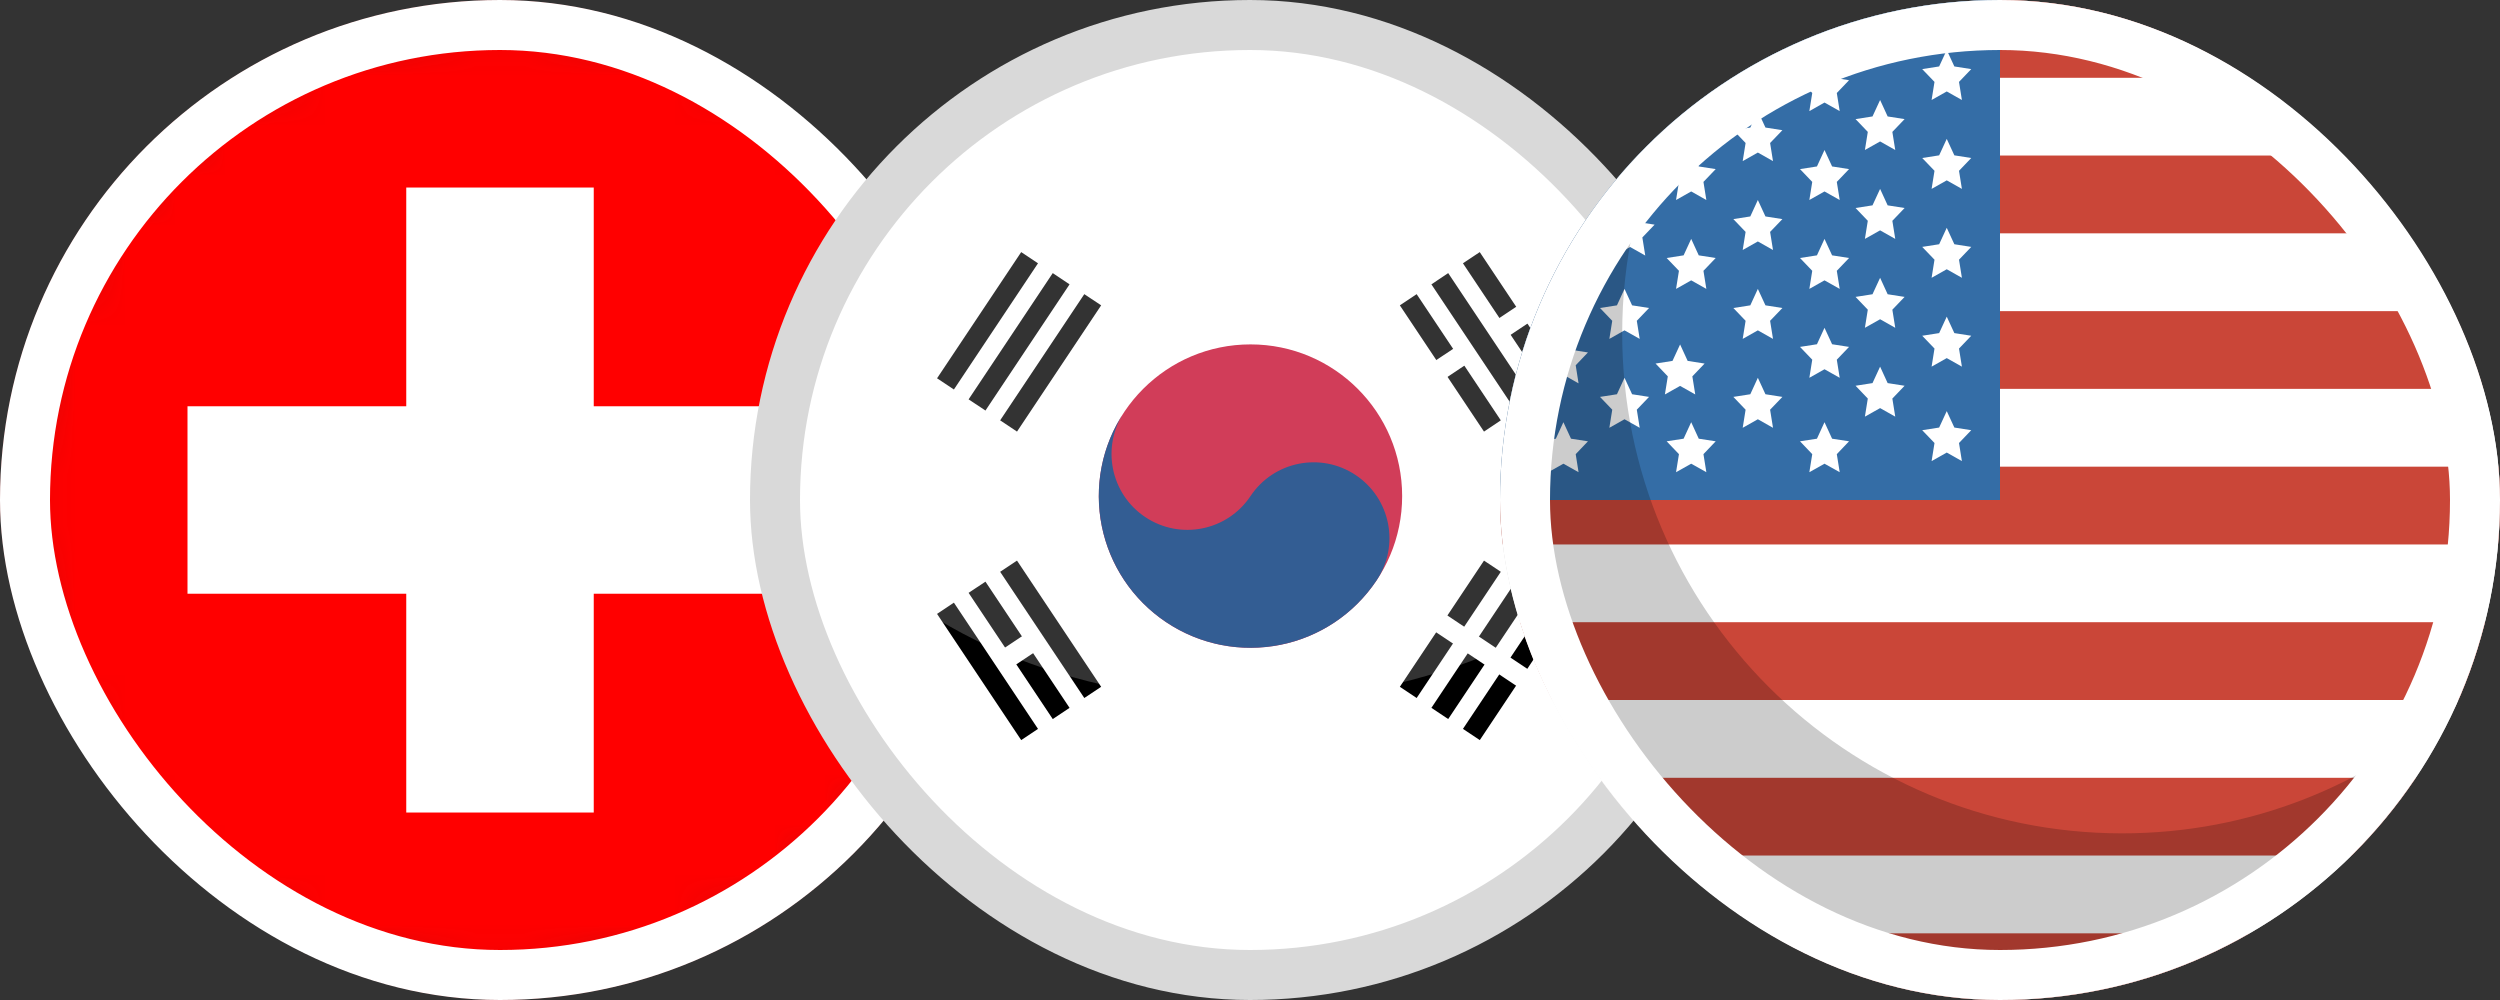
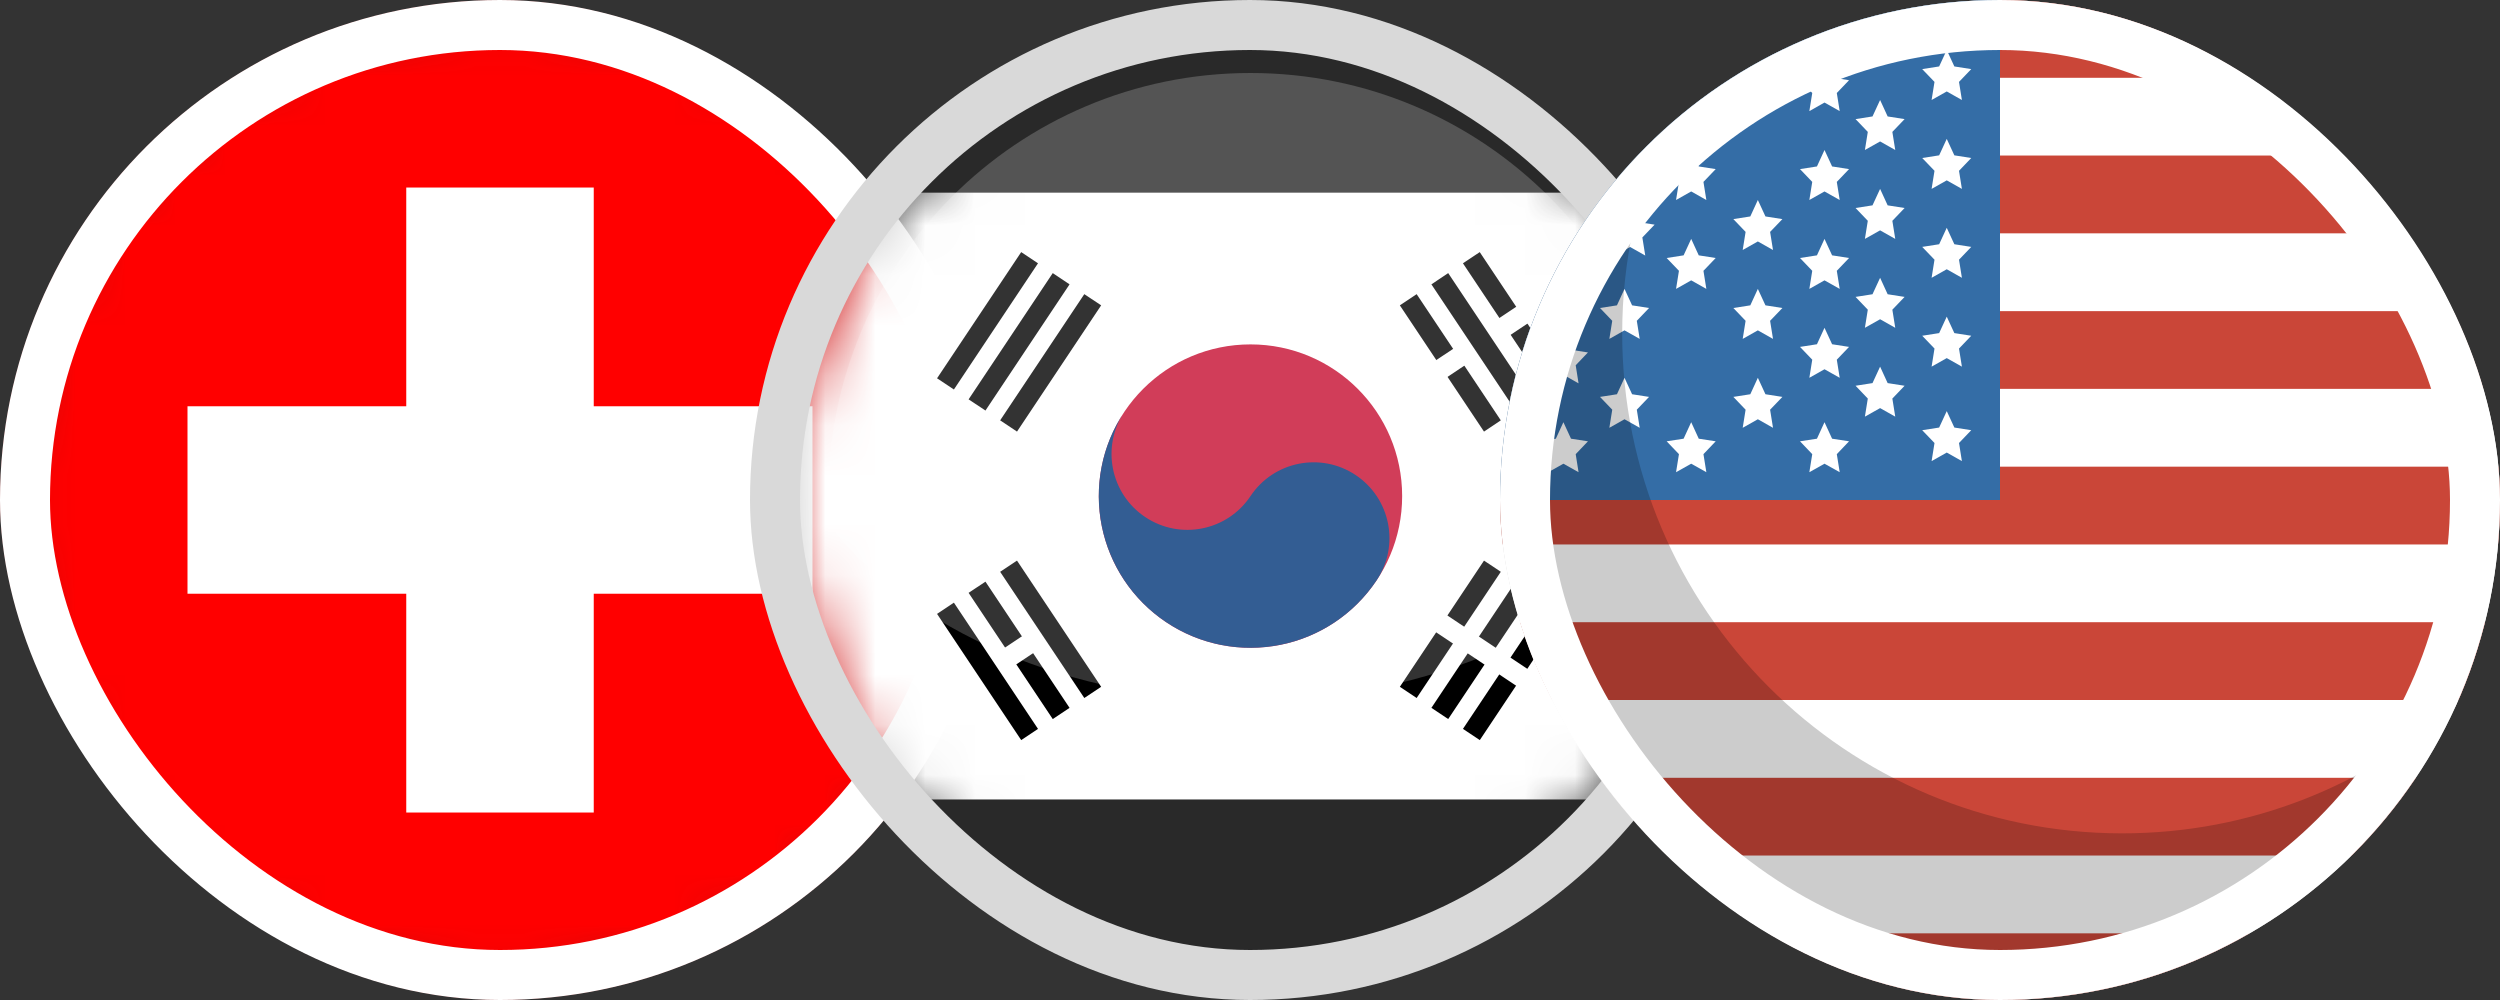
<svg xmlns="http://www.w3.org/2000/svg" width="50" height="20" viewBox="0 0 50 20" fill="none">
  <rect x="0" y="0" width="50" height="20" fill="#333333" stroke="none" />
  <g clip-path="url(#clip0_4236_8270)">
    <mask id="mask0_4236_8270" style="mask-type:luminance" maskUnits="userSpaceOnUse" x="0" y="0" width="20" height="20">
      <path d="M10 20C15.523 20 20 15.523 20 10C20 4.477 15.523 0 10 0C4.477 0 0 4.477 0 10C0 15.523 4.477 20 10 20Z" fill="white" />
    </mask>
    <g mask="url(#mask0_4236_8270)">
      <path d="M0 0H20V20H0V0Z" fill="#FF0000" />
      <path d="M16.25 8.125H11.875V3.75H8.125V8.125H3.75V11.875H8.125V16.25H11.875V11.875H16.25V8.125Z" fill="white" />
    </g>
  </g>
  <rect x="0.5" y="0.5" width="19" height="19" rx="9.5" stroke="white" />
  <g clip-path="url(#clip1_4236_8270)">
    <g opacity="0.2">
      <path d="M25.01 19.824C19.726 19.824 15.428 15.526 15.428 10.243C15.428 4.959 19.726 0.661 25.01 0.661C30.293 0.661 34.591 4.959 34.591 10.243C34.591 15.526 30.293 19.824 25.01 19.824Z" fill="black" />
    </g>
-     <path fill-rule="evenodd" clip-rule="evenodd" d="M25.01 19.512C19.726 19.512 15.428 15.214 15.428 9.93C15.428 4.647 19.726 0.349 25.01 0.349C30.293 0.349 34.591 4.647 34.591 9.93C34.591 15.214 30.293 19.512 25.01 19.512Z" fill="white" />
    <mask id="mask1_4236_8270" style="mask-type:luminance" maskUnits="userSpaceOnUse" x="15" y="0" width="20" height="20">
      <path d="M25.01 19.045C30.036 19.045 34.111 14.97 34.111 9.943C34.111 4.916 30.036 0.842 25.01 0.842C19.983 0.842 15.908 4.916 15.908 9.943C15.908 14.97 19.983 19.045 25.01 19.045Z" fill="white" />
    </mask>
    <g mask="url(#mask1_4236_8270)">
      <path d="M15.908 3.854H34.111V15.989H15.908V3.854Z" fill="white" />
    </g>
    <mask id="mask2_4236_8270" style="mask-type:luminance" maskUnits="userSpaceOnUse" x="15" y="0" width="20" height="20">
      <path d="M25.01 19.045C30.036 19.045 34.111 14.97 34.111 9.943C34.111 4.916 30.036 0.842 25.01 0.842C19.983 0.842 15.908 4.916 15.908 9.943C15.908 14.97 19.983 19.045 25.01 19.045Z" fill="white" />
    </mask>
    <g mask="url(#mask2_4236_8270)">
      <path d="M18.909 7.678L20.592 5.154L18.909 7.678ZM19.54 8.099L21.223 5.574L19.54 8.099ZM20.171 8.519L21.854 5.995L20.171 8.519Z" fill="black" />
    </g>
    <mask id="mask3_4236_8270" style="mask-type:luminance" maskUnits="userSpaceOnUse" x="15" y="0" width="20" height="20">
      <path d="M25.01 19.045C30.036 19.045 34.111 14.97 34.111 9.943C34.111 4.916 30.036 0.842 25.01 0.842C19.983 0.842 15.908 4.916 15.908 9.943C15.908 14.97 19.983 19.045 25.01 19.045Z" fill="white" />
    </mask>
    <g mask="url(#mask3_4236_8270)">
      <path d="M20.34 8.632L20.003 8.407L21.686 5.883L22.023 6.107L20.34 8.632ZM19.709 8.211L19.372 7.987L21.055 5.462L21.391 5.687L19.709 8.211ZM19.078 7.79L18.741 7.566L20.424 5.042L20.76 5.266L19.078 7.79Z" fill="black" />
    </g>
    <mask id="mask4_4236_8270" style="mask-type:luminance" maskUnits="userSpaceOnUse" x="15" y="0" width="20" height="20">
      <path d="M25.01 19.045C30.036 19.045 34.111 14.97 34.111 9.943C34.111 4.916 30.036 0.842 25.01 0.842C19.983 0.842 15.908 4.916 15.908 9.943C15.908 14.97 19.983 19.045 25.01 19.045Z" fill="white" />
    </mask>
    <g mask="url(#mask4_4236_8270)">
      <path d="M28.165 13.848L29.848 11.324L28.165 13.848ZM28.796 14.269L30.479 11.745L28.796 14.269ZM29.427 14.69L31.11 12.166L29.427 14.69Z" fill="black" />
    </g>
    <mask id="mask5_4236_8270" style="mask-type:luminance" maskUnits="userSpaceOnUse" x="15" y="0" width="20" height="20">
      <path d="M25.01 19.045C30.036 19.045 34.111 14.97 34.111 9.943C34.111 4.916 30.036 0.842 25.01 0.842C19.983 0.842 15.908 4.916 15.908 9.943C15.908 14.97 19.983 19.045 25.01 19.045Z" fill="white" />
    </mask>
    <g mask="url(#mask5_4236_8270)">
      <path d="M29.596 14.802L29.259 14.578L30.942 12.053L31.278 12.278L29.596 14.802ZM28.964 14.381L28.628 14.157L30.311 11.633L30.647 11.857L28.964 14.381ZM28.333 13.96L27.997 13.736L29.68 11.212L30.016 11.436L28.333 13.96Z" fill="black" />
    </g>
    <mask id="mask6_4236_8270" style="mask-type:luminance" maskUnits="userSpaceOnUse" x="15" y="0" width="20" height="20">
      <path d="M25.01 19.045C30.036 19.045 34.111 14.97 34.111 9.943C34.111 4.916 30.036 0.842 25.01 0.842C19.983 0.842 15.908 4.916 15.908 9.943C15.908 14.97 19.983 19.045 25.01 19.045Z" fill="white" />
    </mask>
    <g mask="url(#mask6_4236_8270)">
-       <path d="M28.586 12.306L30.689 13.708L28.586 12.306Z" fill="black" />
-     </g>
+       </g>
    <mask id="mask7_4236_8270" style="mask-type:luminance" maskUnits="userSpaceOnUse" x="18" y="-2" width="19" height="19">
      <path d="M22.432 15.466C26.614 18.255 32.266 17.127 35.056 12.944C37.845 8.762 36.717 3.11 32.535 0.321C28.352 -2.469 22.7 -1.34 19.911 2.842C17.121 7.024 18.25 12.676 22.432 15.466Z" fill="white" />
    </mask>
    <g mask="url(#mask7_4236_8270)">
      <path d="M28.694 12.141L30.797 13.544L30.573 13.881L28.469 12.477L28.694 12.141Z" fill="white" />
    </g>
    <mask id="mask8_4236_8270" style="mask-type:luminance" maskUnits="userSpaceOnUse" x="15" y="0" width="20" height="20">
      <path d="M25.01 19.045C30.036 19.045 34.111 14.97 34.111 9.943C34.111 4.916 30.036 0.842 25.01 0.842C19.983 0.842 15.908 4.916 15.908 9.943C15.908 14.97 19.983 19.045 25.01 19.045Z" fill="white" />
    </mask>
    <g mask="url(#mask8_4236_8270)">
      <path d="M25.01 12.956C26.685 12.956 28.043 11.597 28.043 9.922C28.043 8.246 26.685 6.888 25.01 6.888C23.334 6.888 21.976 8.246 21.976 9.922C21.976 11.597 23.334 12.956 25.01 12.956Z" fill="#C60C30" />
    </g>
    <mask id="mask9_4236_8270" style="mask-type:luminance" maskUnits="userSpaceOnUse" x="15" y="0" width="20" height="20">
      <path d="M25.01 19.045C30.036 19.045 34.111 14.97 34.111 9.943C34.111 4.916 30.036 0.842 25.01 0.842C19.983 0.842 15.908 4.916 15.908 9.943C15.908 14.97 19.983 19.045 25.01 19.045Z" fill="white" />
    </mask>
    <g mask="url(#mask9_4236_8270)">
      <path d="M22.485 8.239C22.021 8.936 22.209 9.878 22.906 10.342C23.603 10.807 24.545 10.619 25.01 9.922C25.474 9.225 26.416 9.036 27.113 9.501C27.81 9.966 27.999 10.907 27.534 11.604C26.605 12.999 24.721 13.375 23.327 12.446C21.933 11.517 21.556 9.633 22.485 8.239Z" fill="#003478" />
    </g>
    <mask id="mask10_4236_8270" style="mask-type:luminance" maskUnits="userSpaceOnUse" x="15" y="0" width="20" height="20">
      <path d="M25.01 19.045C30.036 19.045 34.111 14.97 34.111 9.943C34.111 4.916 30.036 0.842 25.01 0.842C19.983 0.842 15.908 4.916 15.908 9.943C15.908 14.97 19.983 19.045 25.01 19.045Z" fill="white" />
    </mask>
    <g mask="url(#mask10_4236_8270)">
      <path d="M20.592 14.69L18.909 12.166L20.592 14.69ZM21.223 14.269L19.54 11.745L21.223 14.269ZM21.854 13.848L20.171 11.324L21.854 13.848Z" fill="black" />
    </g>
    <mask id="mask11_4236_8270" style="mask-type:luminance" maskUnits="userSpaceOnUse" x="15" y="0" width="20" height="20">
      <path d="M25.01 19.045C30.036 19.045 34.111 14.97 34.111 9.943C34.111 4.916 30.036 0.842 25.01 0.842C19.983 0.842 15.908 4.916 15.908 9.943C15.908 14.97 19.983 19.045 25.01 19.045Z" fill="white" />
    </mask>
    <g mask="url(#mask11_4236_8270)">
      <path d="M20.424 14.802L18.741 12.278L19.078 12.053L20.76 14.578L20.424 14.802ZM21.055 14.381L19.372 11.857L19.709 11.633L21.391 14.157L21.055 14.381ZM21.686 13.96L20.003 11.436L20.34 11.212L22.023 13.736L21.686 13.96Z" fill="black" />
    </g>
    <mask id="mask12_4236_8270" style="mask-type:luminance" maskUnits="userSpaceOnUse" x="15" y="0" width="20" height="20">
      <path d="M25.01 19.045C30.036 19.045 34.111 14.97 34.111 9.943C34.111 4.916 30.036 0.842 25.01 0.842C19.983 0.842 15.908 4.916 15.908 9.943C15.908 14.97 19.983 19.045 25.01 19.045Z" fill="white" />
    </mask>
    <g mask="url(#mask12_4236_8270)">
      <path d="M29.848 8.519L28.165 5.995L29.848 8.519ZM30.479 8.099L28.796 5.574L30.479 8.099ZM31.11 7.678L29.427 5.154L31.11 7.678Z" fill="black" />
    </g>
    <mask id="mask13_4236_8270" style="mask-type:luminance" maskUnits="userSpaceOnUse" x="15" y="0" width="20" height="20">
      <path d="M25.01 19.045C30.036 19.045 34.111 14.97 34.111 9.943C34.111 4.916 30.036 0.842 25.01 0.842C19.983 0.842 15.908 4.916 15.908 9.943C15.908 14.97 19.983 19.045 25.01 19.045Z" fill="white" />
    </mask>
    <g mask="url(#mask13_4236_8270)">
      <path d="M29.68 8.632L27.997 6.107L28.333 5.883L30.016 8.407L29.68 8.632ZM30.311 8.211L28.628 5.687L28.964 5.462L30.647 7.987L30.311 8.211ZM30.942 7.79L29.259 5.266L29.595 5.042L31.278 7.566L30.942 7.79Z" fill="black" />
    </g>
    <mask id="mask14_4236_8270" style="mask-type:luminance" maskUnits="userSpaceOnUse" x="15" y="0" width="20" height="20">
      <path d="M25.01 19.045C30.036 19.045 34.111 14.97 34.111 9.943C34.111 4.916 30.036 0.842 25.01 0.842C19.983 0.842 15.908 4.916 15.908 9.943C15.908 14.97 19.983 19.045 25.01 19.045Z" fill="white" />
    </mask>
    <g mask="url(#mask14_4236_8270)">
      <path d="M20.066 13.217L20.697 12.797L20.066 13.217ZM28.586 7.538L29.322 7.047L28.586 7.538ZM29.953 6.626L30.584 6.205L29.953 6.626Z" fill="black" />
    </g>
    <mask id="mask15_4236_8270" style="mask-type:luminance" maskUnits="userSpaceOnUse" x="15" y="0" width="20" height="20">
      <path d="M25.01 19.045C30.036 19.045 34.111 14.97 34.111 9.943C34.111 4.916 30.036 0.842 25.01 0.842C19.983 0.842 15.908 4.916 15.908 9.943C15.908 14.97 19.983 19.045 25.01 19.045Z" fill="white" />
    </mask>
    <g mask="url(#mask15_4236_8270)">
      <path d="M20.178 13.386L19.954 13.049L20.585 12.628L20.809 12.965L20.178 13.386ZM28.698 7.706L28.474 7.369L29.21 6.879L29.434 7.215L28.698 7.706ZM30.065 6.794L29.841 6.458L30.472 6.037L30.696 6.374L30.065 6.794Z" fill="white" />
    </g>
    <g opacity="0.2">
      <path fill-rule="evenodd" clip-rule="evenodd" d="M25.01 1.46C20.346 1.46 16.566 5.241 16.566 9.904C16.566 10.107 16.573 10.309 16.587 10.508C18.234 12.601 21.361 14.014 24.947 14.014C28.635 14.014 31.836 12.52 33.443 10.329C33.45 10.188 33.453 10.047 33.453 9.904C33.453 5.241 29.673 1.46 25.01 1.46Z" fill="white" />
    </g>
  </g>
  <rect x="15.5" y="0.5" width="19" height="19" rx="9.5" stroke="#D9D9D9" />
  <g clip-path="url(#clip2_4236_8270)">
    <path d="M40 20C45.523 20 50 15.523 50 10C50 4.477 45.523 0 40 0C34.477 0 30 4.477 30 10C30 15.523 34.477 20 40 20Z" fill="white" />
    <path fill-rule="evenodd" clip-rule="evenodd" d="M40 4.667H48.461C48.108 4.108 47.702 3.587 47.249 3.111L40 3.111V4.667ZM40 0C41.972 0 43.81 0.571 45.359 1.556H40V0ZM40 7.778H49.752C49.63 7.242 49.466 6.722 49.262 6.222H40V7.778ZM30 10C30 10.3 30.013 10.596 30.039 10.889H49.961C49.987 10.596 50 10.3 50 10C50 9.776 49.993 9.554 49.978 9.333H40V10H30ZM49.699 12.444C49.564 12.982 49.386 13.501 49.168 14H30.832C30.614 13.501 30.436 12.982 30.301 12.444H49.699ZM48.316 15.556C47.94 16.117 47.509 16.638 47.031 17.111H32.969C32.491 16.638 32.06 16.117 31.684 15.556H48.316ZM44.992 18.667C43.523 19.515 41.818 20 40 20C38.182 20 36.477 19.515 35.008 18.667H44.992Z" fill="#CA4638" />
    <path fill-rule="evenodd" clip-rule="evenodd" d="M40 0C34.477 0 30 4.477 30 10H40V0Z" fill="#346DA6" />
    <path fill-rule="evenodd" clip-rule="evenodd" d="M33.824 3.829L33.521 4L33.579 3.638L33.333 3.382L33.672 3.329L33.824 3L33.975 3.329L34.314 3.382L34.069 3.638L34.127 4L33.824 3.829Z" fill="white" />
    <path fill-rule="evenodd" clip-rule="evenodd" d="M33.824 5.607L33.521 5.778L33.579 5.416L33.333 5.16L33.672 5.107L33.824 4.778L33.975 5.107L34.314 5.16L34.069 5.416L34.127 5.778L33.824 5.607Z" fill="white" />
    <path fill-rule="evenodd" clip-rule="evenodd" d="M32.602 4.94L32.298 5.111L32.356 4.749L32.111 4.493L32.45 4.44L32.602 4.111L32.753 4.44L33.092 4.493L32.847 4.749L32.905 5.111L32.602 4.94Z" fill="white" />
    <path fill-rule="evenodd" clip-rule="evenodd" d="M32.49 6.607L32.187 6.778L32.245 6.416L32 6.16L32.339 6.107L32.49 5.778L32.642 6.107L32.981 6.16L32.736 6.416L32.794 6.778L32.49 6.607Z" fill="white" />
-     <path fill-rule="evenodd" clip-rule="evenodd" d="M33.602 7.718L33.298 7.889L33.356 7.527L33.111 7.271L33.45 7.218L33.602 6.889L33.753 7.218L34.092 7.271L33.847 7.527L33.905 7.889L33.602 7.718Z" fill="white" />
    <path fill-rule="evenodd" clip-rule="evenodd" d="M32.49 8.385L32.187 8.556L32.245 8.194L32 7.938L32.339 7.885L32.49 7.556L32.642 7.885L32.981 7.938L32.736 8.194L32.794 8.556L32.49 8.385Z" fill="white" />
    <path fill-rule="evenodd" clip-rule="evenodd" d="M31.268 7.496L30.965 7.667L31.023 7.305L30.778 7.049L31.117 6.996L31.268 6.667L31.42 6.996L31.759 7.049L31.514 7.305L31.571 7.667L31.268 7.496Z" fill="white" />
    <path fill-rule="evenodd" clip-rule="evenodd" d="M31.268 9.274L30.965 9.444L31.023 9.083L30.778 8.826L31.117 8.774L31.268 8.444L31.42 8.774L31.759 8.826L31.514 9.083L31.571 9.444L31.268 9.274Z" fill="white" />
    <path fill-rule="evenodd" clip-rule="evenodd" d="M33.824 9.274L33.521 9.444L33.579 9.083L33.333 8.826L33.672 8.774L33.824 8.444L33.975 8.774L34.314 8.826L34.069 9.083L34.127 9.444L33.824 9.274Z" fill="white" />
    <path fill-rule="evenodd" clip-rule="evenodd" d="M38.935 1.829L38.632 2L38.69 1.638L38.444 1.382L38.783 1.329L38.935 1L39.087 1.329L39.425 1.382L39.18 1.638L39.238 2L38.935 1.829Z" fill="white" />
    <path fill-rule="evenodd" clip-rule="evenodd" d="M38.935 3.607L38.632 3.778L38.69 3.416L38.444 3.16L38.783 3.107L38.935 2.778L39.087 3.107L39.425 3.16L39.18 3.416L39.238 3.778L38.935 3.607Z" fill="white" />
    <path fill-rule="evenodd" clip-rule="evenodd" d="M38.935 5.385L38.632 5.556L38.69 5.194L38.444 4.938L38.783 4.885L38.935 4.556L39.087 4.885L39.425 4.938L39.18 5.194L39.238 5.556L38.935 5.385Z" fill="white" />
    <path fill-rule="evenodd" clip-rule="evenodd" d="M38.935 7.162L38.632 7.333L38.69 6.971L38.444 6.715L38.783 6.662L38.935 6.333L39.087 6.662L39.425 6.715L39.18 6.971L39.238 7.333L38.935 7.162Z" fill="white" />
    <path fill-rule="evenodd" clip-rule="evenodd" d="M37.602 2.829L37.298 3L37.356 2.638L37.111 2.382L37.45 2.329L37.602 2L37.753 2.329L38.092 2.382L37.847 2.638L37.905 3L37.602 2.829Z" fill="white" />
    <path fill-rule="evenodd" clip-rule="evenodd" d="M37.602 4.607L37.298 4.778L37.356 4.416L37.111 4.16L37.45 4.107L37.602 3.778L37.753 4.107L38.092 4.16L37.847 4.416L37.905 4.778L37.602 4.607Z" fill="white" />
    <path fill-rule="evenodd" clip-rule="evenodd" d="M37.602 6.385L37.298 6.556L37.356 6.194L37.111 5.938L37.45 5.885L37.602 5.556L37.753 5.885L38.092 5.938L37.847 6.194L37.905 6.556L37.602 6.385Z" fill="white" />
    <path fill-rule="evenodd" clip-rule="evenodd" d="M37.602 8.162L37.298 8.333L37.356 7.971L37.111 7.715L37.45 7.662L37.602 7.333L37.753 7.662L38.092 7.715L37.847 7.971L37.905 8.333L37.602 8.162Z" fill="white" />
    <path fill-rule="evenodd" clip-rule="evenodd" d="M38.935 9.051L38.632 9.222L38.69 8.86L38.444 8.604L38.783 8.551L38.935 8.222L39.087 8.551L39.425 8.604L39.18 8.86L39.238 9.222L38.935 9.051Z" fill="white" />
    <path fill-rule="evenodd" clip-rule="evenodd" d="M36.49 2.051L36.187 2.222L36.245 1.86L36 1.604L36.339 1.551L36.49 1.222L36.642 1.551L36.981 1.604L36.736 1.86L36.794 2.222L36.49 2.051Z" fill="white" />
    <path fill-rule="evenodd" clip-rule="evenodd" d="M36.49 3.829L36.187 4L36.245 3.638L36 3.382L36.339 3.329L36.49 3L36.642 3.329L36.981 3.382L36.736 3.638L36.794 4L36.49 3.829Z" fill="white" />
    <path fill-rule="evenodd" clip-rule="evenodd" d="M36.49 5.607L36.187 5.778L36.245 5.416L36 5.16L36.339 5.107L36.49 4.778L36.642 5.107L36.981 5.16L36.736 5.416L36.794 5.778L36.49 5.607Z" fill="white" />
    <path fill-rule="evenodd" clip-rule="evenodd" d="M36.49 7.385L36.187 7.556L36.245 7.194L36 6.938L36.339 6.885L36.49 6.556L36.642 6.885L36.981 6.938L36.736 7.194L36.794 7.556L36.49 7.385Z" fill="white" />
-     <path fill-rule="evenodd" clip-rule="evenodd" d="M35.157 3.051L34.854 3.222L34.912 2.86L34.667 2.604L35.006 2.551L35.157 2.222L35.309 2.551L35.648 2.604L35.402 2.86L35.46 3.222L35.157 3.051Z" fill="white" />
    <path fill-rule="evenodd" clip-rule="evenodd" d="M35.157 4.829L34.854 5L34.912 4.638L34.667 4.382L35.006 4.329L35.157 4L35.309 4.329L35.648 4.382L35.402 4.638L35.46 5L35.157 4.829Z" fill="white" />
    <path fill-rule="evenodd" clip-rule="evenodd" d="M35.157 6.607L34.854 6.778L34.912 6.416L34.667 6.16L35.006 6.107L35.157 5.778L35.309 6.107L35.648 6.16L35.402 6.416L35.46 6.778L35.157 6.607Z" fill="white" />
    <path fill-rule="evenodd" clip-rule="evenodd" d="M35.157 8.385L34.854 8.556L34.912 8.194L34.667 7.938L35.006 7.885L35.157 7.556L35.309 7.885L35.648 7.938L35.402 8.194L35.46 8.556L35.157 8.385Z" fill="white" />
    <path fill-rule="evenodd" clip-rule="evenodd" d="M36.49 9.274L36.187 9.444L36.245 9.083L36 8.826L36.339 8.774L36.49 8.444L36.642 8.774L36.981 8.826L36.736 9.083L36.794 9.444L36.49 9.274Z" fill="white" />
    <path opacity="0.2" d="M49.117 14.116C47.548 17.585 44.056 20 40 20C34.477 20 30 15.523 30 10C30 7.041 31.285 4.382 33.328 2.551C32.76 3.806 32.444 5.2 32.444 6.667C32.444 12.19 36.922 16.667 42.444 16.667C45.008 16.667 47.347 15.702 49.117 14.116Z" fill="black" />
  </g>
  <rect x="30.5" y="0.5" width="19" height="19" rx="9.5" stroke="white" />
  <defs>
    <clipPath id="clip0_4236_8270">
      <rect width="20" height="20" rx="10" fill="white" />
    </clipPath>
    <clipPath id="clip1_4236_8270">
      <rect x="15" width="20" height="20" rx="10" fill="white" />
    </clipPath>
    <clipPath id="clip2_4236_8270">
      <rect x="30" width="20" height="20" rx="10" fill="white" />
    </clipPath>
  </defs>
</svg>